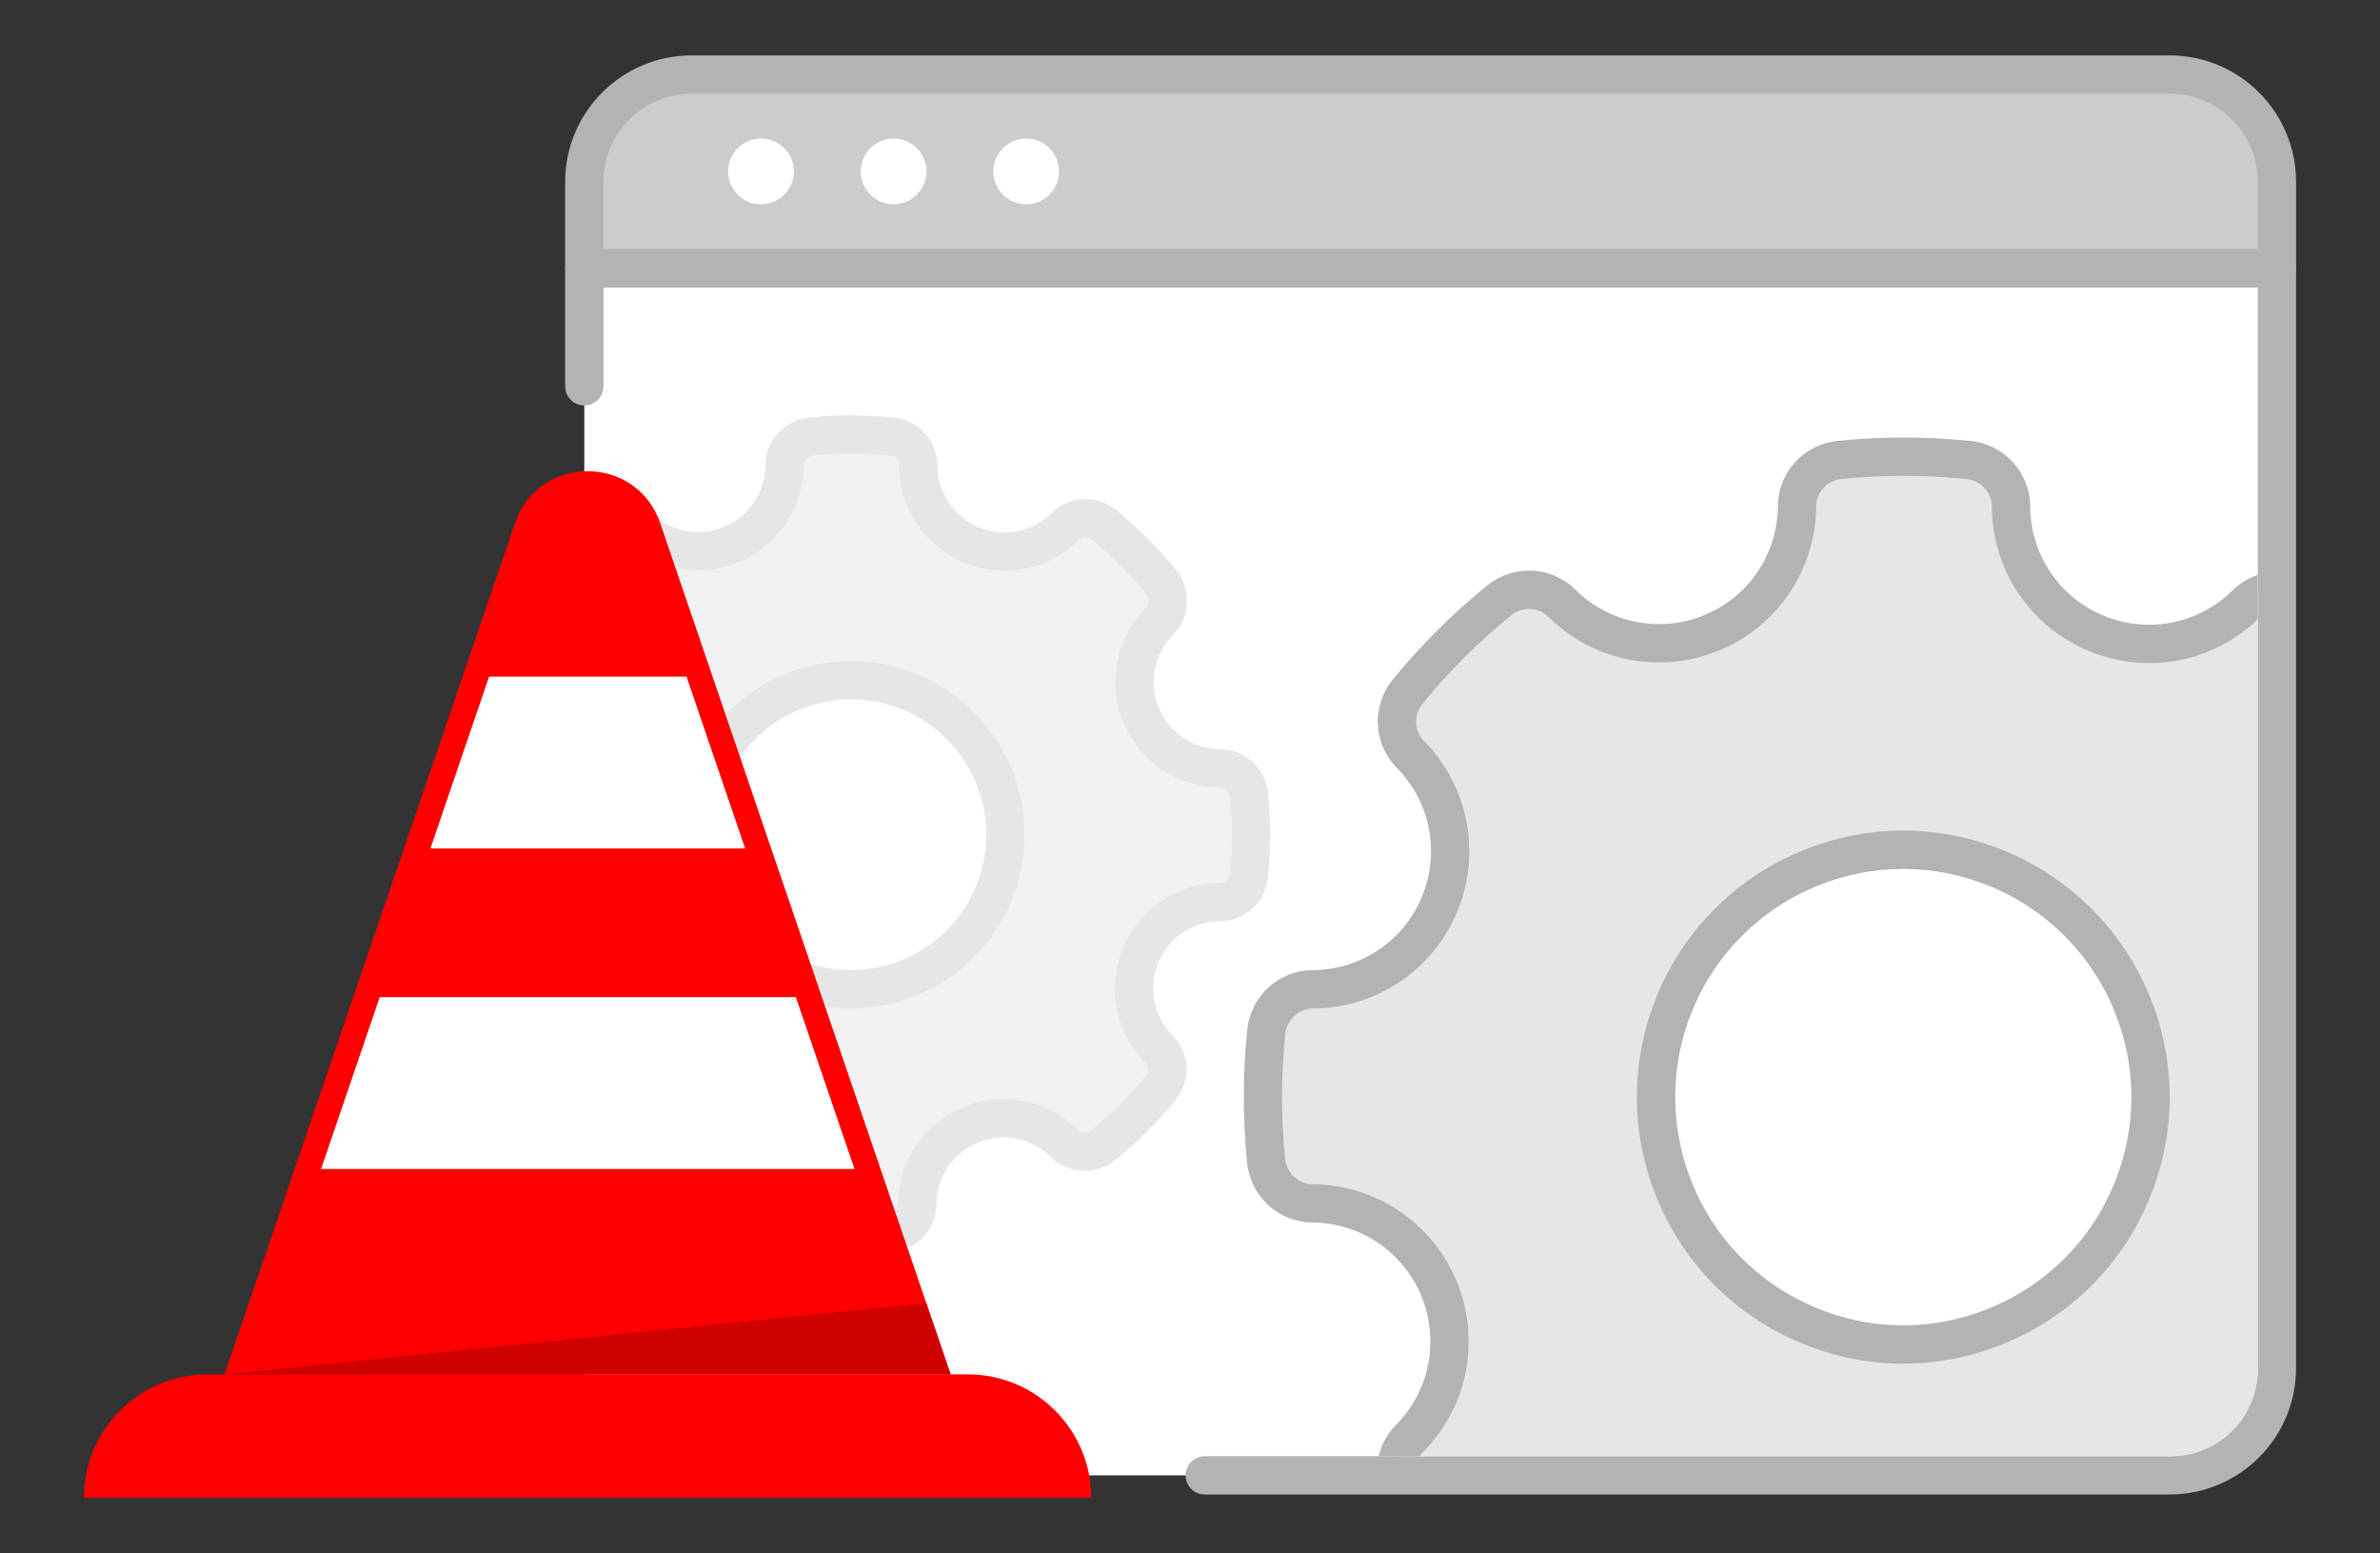
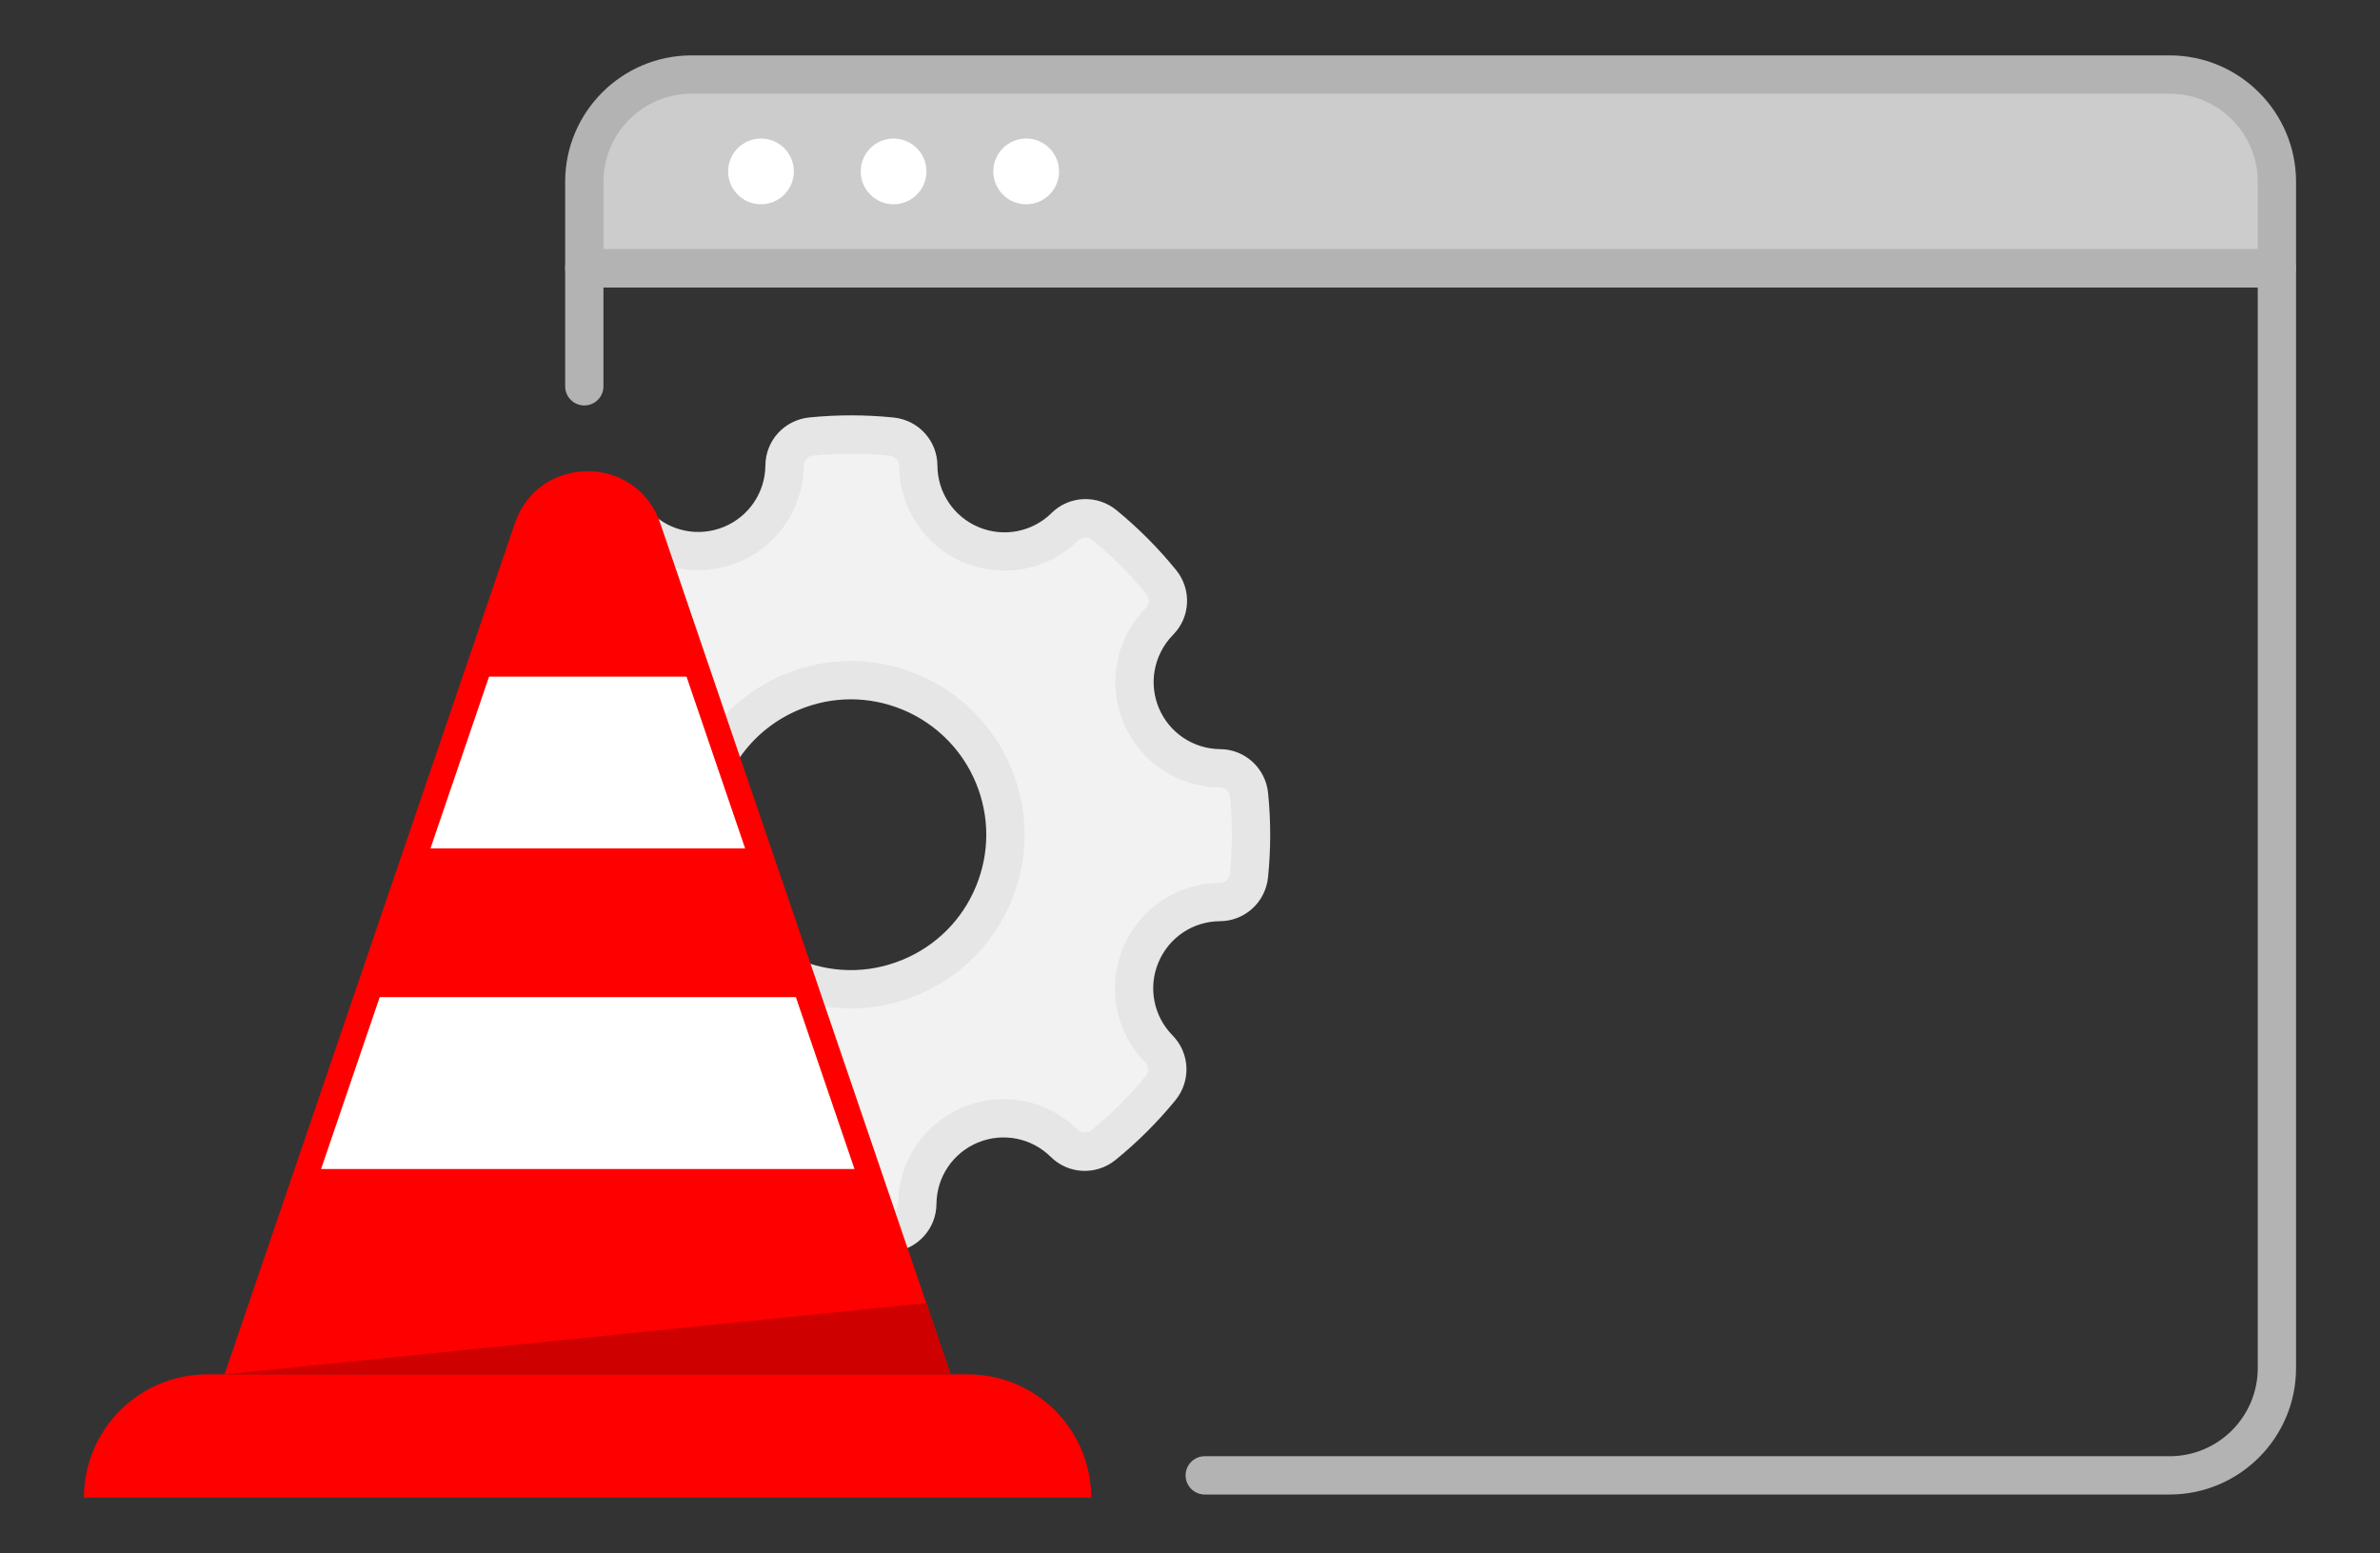
<svg xmlns="http://www.w3.org/2000/svg" version="1.1" viewBox="0 0 1553.6 1013.6">
  <rect x="0" y="0" width="1553.6" height="1013.6" fill="#333333" stroke="none" />
  <defs>
    <style>
      .cls-1 {
        fill: #fff;
      }

      .cls-2 {
        fill: none;
      }

      .cls-3 {
        fill: red;
      }

      .cls-4 {
        fill: #f2f2f2;
      }

      .cls-5 {
        fill: #ce0000;
      }

      .cls-6 {
        fill: #ccc;
      }

      .cls-7 {
        fill: #b3b3b3;
      }

      .cls-8 {
        clip-path: url(#clippath);
      }

      .cls-9 {
        fill: #e6e6e6;
      }
    </style>
    <clipPath id="clippath">
-       <path class="cls-2" d="M818.33,163.13h599.05c31.13,0,56.41,25.28,56.41,56.41v674.45c0,31.13-25.28,56.41-56.41,56.41h-599.05c-31.13,0-56.41-25.28-56.41-56.41V219.54c0-31.13,25.28-56.41,56.41-56.41Z" />
-     </clipPath>
+       </clipPath>
  </defs>
  <g>
    <g id="Layer_1">
      <g>
-         <path class="cls-1" d="M381.42,175.09h1104.88v717.8c0,38.63-31.37,70-70,70H451.42c-38.63,0-70-31.37-70-70V175.09h0Z" />
        <path class="cls-7" d="M1416.3,975.4h-629.87c-6.9,0-12.5-5.6-12.5-12.5s5.6-12.5,12.5-12.5h629.87c31.71,0,57.5-25.79,57.5-57.5V187.59H393.92v64.54c0,6.9-5.6,12.5-12.5,12.5s-12.5-5.6-12.5-12.5v-77.04c0-6.9,5.6-12.5,12.5-12.5h1104.88c6.9,0,12.5,5.6,12.5,12.5v717.8c0,45.49-37.01,82.5-82.5,82.5Z" />
        <g>
          <path class="cls-6" d="M451.42,48.65h964.88c38.63,0,70,31.37,70,70v56.44H381.42v-56.44c0-38.63,31.37-70,70-70Z" />
          <path class="cls-7" d="M1486.3,187.59H381.42c-6.9,0-12.5-5.6-12.5-12.5v-56.44c0-45.49,37.01-82.5,82.5-82.5h964.88c45.49,0,82.5,37.01,82.5,82.5v56.44c0,6.9-5.6,12.5-12.5,12.5ZM393.92,162.59h1079.88v-43.94c0-31.71-25.79-57.5-57.5-57.5H451.42c-31.71,0-57.5,25.79-57.5,57.5v43.94Z" />
        </g>
        <g>
          <circle class="cls-1" cx="496.75" cy="111.87" r="21.45" />
          <circle class="cls-1" cx="583.31" cy="111.87" r="21.45" />
          <circle class="cls-1" cx="669.86" cy="111.87" r="21.45" />
        </g>
        <g class="cls-8">
          <g>
-             <path class="cls-9" d="M1658.28,674.47c-1.57-15.57-14.6-27.66-30.23-27.78-35.14-.26-68.38-21.21-82.62-55.72-6.6-16.03-8.26-32.86-5.65-48.78,3.01-18.41,11.68-35.61,24.93-48.99,10.99-11.1,11.71-28.86,1.84-41-17.57-21.65-37.44-41.65-59.41-59.63-12.12-9.91-29.92-9.28-41.07,1.71-25.02,24.67-63.35,33.37-97.81,19.03-34.5-14.33-55.34-47.62-55.5-82.76-.07-15.67-12.17-28.72-27.77-30.34-28.22-2.9-56.41-2.86-84.15-.06-15.56,1.57-27.66,14.58-27.77,30.22-.26,35.14-21.21,68.38-55.73,82.61-34.52,14.24-72.79,5.45-97.75-19.27-11.12-11-28.87-11.71-41-1.85-21.65,17.58-41.67,37.44-59.63,59.4-9.92,12.14-9.3,29.93,1.71,41.09,24.67,25.02,33.37,63.33,19.02,97.83-14.34,34.48-47.63,55.32-82.77,55.49-15.66.06-28.73,12.17-30.32,27.75-2.91,28.24-2.88,56.42-.08,84.17,1.56,15.56,14.6,27.65,30.23,27.77,35.13.26,68.35,21.2,82.62,55.72,14.24,34.52,5.45,72.79-19.28,97.75-11.01,11.11-11.71,28.88-1.86,41.01,1.2,1.48,2.41,2.96,3.64,4.41,16.67,19.96,35.3,38.47,55.78,55.21,12.12,9.91,29.91,9.29,41.07-1.71,25.02-24.67,63.33-33.36,97.83-19.03,34.48,14.34,55.33,47.64,55.49,82.78.06,15.67,12.17,28.72,27.75,30.32,28.24,2.9,56.43,2.88,84.17.08,15.56-1.57,27.65-14.61,27.77-30.24.26-35.12,21.2-68.35,55.71-82.6,34.51-14.25,72.8-5.46,97.76,19.28,11.11,10.99,28.88,11.71,41.01,1.84,21.65-17.57,41.65-37.44,59.63-59.41,9.92-12.12,9.28-29.92-1.71-41.07-24.67-25.02-33.37-63.33-19.03-97.81,14.35-34.5,47.63-55.36,82.77-55.51,15.67-.08,28.72-12.18,30.33-27.76,2.91-28.23,2.88-56.41.08-84.15ZM1303.94,865.16c-42.7,17.62-88.6,15.56-127.66-1.97-36.29-16.3-66.66-45.95-83.03-85.62-2.23-5.42-4.14-10.85-5.74-16.34-6.02-20.52-7.74-41.47-5.62-61.78,5.92-57.07,42.19-109.14,98.95-132.57,40.82-16.84,84.57-15.71,122.45-.25,33.56,13.67,62.54,38.6,80.79,72.22,2.73,5,5.23,10.23,7.45,15.62,34,82.38-5.21,176.71-87.59,210.69Z" />
-             <path class="cls-7" d="M1242.29,1146.49c-14.62,0-29.25-.75-43.77-2.24-22.13-2.27-38.89-20.63-38.97-42.71-.14-31.29-18.9-59.27-47.79-71.29-28.91-12.01-61.98-5.58-84.25,16.39-15.72,15.49-40.55,16.56-57.76,2.49-20.83-17.03-40.16-36.16-57.46-56.87-1.29-1.53-2.63-3.16-3.76-4.55-13.98-17.22-12.83-42.02,2.69-57.68,22.02-22.22,28.53-55.26,16.6-84.18-11.95-28.92-39.88-47.76-71.16-47.99-22.06-.17-40.36-16.95-42.58-39.02-2.91-28.79-2.88-57.97.08-86.7,2.26-22.12,20.62-38.88,42.71-38.97,31.28-.15,59.27-18.91,71.28-47.79,12.02-28.9,5.59-61.97-16.38-84.25-15.5-15.71-16.57-40.55-2.49-57.78,18.28-22.35,38.95-42.94,61.43-61.19,17.2-13.98,42-12.84,57.67,2.67,22.23,22.02,55.27,28.53,84.19,16.6,28.93-11.92,47.76-39.85,48-71.15.16-22.04,16.93-40.34,39.02-42.56,28.81-2.91,57.98-2.89,86.68.06,22.14,2.3,38.89,20.66,38.99,42.72.14,31.3,18.9,59.27,47.79,71.27,28.89,12.02,61.95,5.59,84.24-16.39,15.72-15.49,40.55-16.56,57.76-2.49,22.43,18.35,43.02,39.02,61.2,61.43,13.99,17.21,12.85,42-2.66,57.67-11.26,11.37-18.89,26.36-21.48,42.21-2.31,14.12-.63,28.64,4.87,42,11.93,28.91,39.86,47.75,71.15,47.98,22.05.17,40.35,16.95,42.57,39.03,2.91,28.79,2.88,57.95-.08,86.69-2.28,22.11-20.64,38.87-42.7,38.98-31.29.13-59.27,18.9-71.29,47.81-12.01,28.89-5.58,61.95,16.39,84.23,15.5,15.73,16.57,40.56,2.48,57.76-18.35,22.42-39.02,43.01-61.43,61.2-17.2,13.99-42,12.85-57.68-2.66-22.23-22.04-55.28-28.55-84.2-16.61-28.92,11.94-47.75,39.86-47.98,71.14-.17,22.05-16.94,40.36-39.01,42.58-14.24,1.44-28.58,2.16-42.93,2.16ZM1081.9,999.29c13.27,0,26.67,2.58,39.45,7.89,38.2,15.89,63.01,52.89,63.19,94.27.04,9.27,7.14,16.98,16.53,17.94,27.1,2.78,54.57,2.81,81.64.08,9.35-.94,16.45-8.64,16.52-17.9.31-41.35,25.21-78.27,63.44-94.06,38.24-15.79,81.94-7.17,111.33,21.96,6.47,6.4,17.16,6.85,24.32,1.02,21.11-17.13,40.57-36.52,57.85-57.63,5.87-7.18,5.46-17.88-.94-24.38-29.05-29.46-37.56-73.18-21.67-111.38,15.9-38.22,52.9-63.03,94.26-63.21,9.26-.05,16.98-7.16,17.95-16.54,2.79-27.04,2.81-54.5.08-81.61h0c-.94-9.36-8.63-16.47-17.89-16.54-41.37-.31-78.3-25.21-94.08-63.45-7.27-17.66-9.5-36.88-6.43-55.57,3.47-21.23,13.29-40.52,28.38-55.76,6.51-6.57,6.95-17.03,1.02-24.32-17.13-21.11-36.51-40.56-57.63-57.84-7.18-5.87-17.89-5.46-24.38.94-29.47,29.06-73.19,37.56-111.39,21.67-38.2-15.87-63.01-52.86-63.2-94.24-.04-9.27-7.16-16.99-16.56-17.96-27.01-2.78-54.47-2.8-81.6-.06-9.36.94-16.46,8.63-16.53,17.87-.31,41.39-25.22,78.31-63.47,94.08-12.7,5.24-26,7.79-39.18,7.79-26.5,0-52.5-10.3-72.12-29.73-6.58-6.51-17.04-6.95-24.32-1.03-21.17,17.19-40.63,36.58-57.84,57.61-5.97,7.31-5.58,17.8.93,24.4,29.05,29.47,37.56,73.2,21.66,111.41-15.88,38.19-52.88,62.99-94.25,63.19-9.13.04-17,7.29-17.95,16.52-2.79,27.06-2.82,54.53-.08,81.65.94,9.35,8.63,16.45,17.89,16.53,41.34.31,78.27,25.21,94.08,63.44,15.78,38.25,7.16,81.94-21.95,111.32-6.41,6.47-6.86,17.16-1.04,24.33,1.15,1.42,2.3,2.83,3.47,4.2,16.35,19.58,34.55,37.59,54.16,53.62,7.3,5.97,17.79,5.57,24.38-.93,19.6-19.33,45.53-29.56,71.95-29.56ZM1242.36,890c-24.18,0-48.33-5.14-71.2-15.4-40.69-18.27-72.46-51.04-89.47-92.26-2.4-5.83-4.48-11.75-6.19-17.61-6.36-21.68-8.4-44.09-6.05-66.58,6.61-63.68,47.46-118.41,106.61-142.83,42.53-17.54,89.38-17.64,131.94-.27,37.09,15.11,68.01,42.75,87.05,77.83,2.95,5.4,5.65,11.07,8.02,16.82,17.71,42.92,17.66,90.18-.17,133.05-17.82,42.88-51.29,76.24-94.21,93.95h0c-21.47,8.86-43.93,13.28-66.35,13.28ZM1242.38,567.11c-19.24,0-38.47,3.78-56.77,11.33-50.65,20.91-85.63,67.77-91.28,122.3-2.01,19.24-.27,38.41,5.18,56.97,1.47,5.03,3.25,10.1,5.31,15.1,14.56,35.28,41.76,63.33,76.59,78.97,37.74,16.93,79.56,17.58,117.77,1.82h0c36.75-15.16,65.4-43.73,80.66-80.44,15.26-36.71,15.31-77.17.14-113.93-2.03-4.92-4.34-9.76-6.87-14.4-16.31-30.04-42.77-53.7-74.54-66.63-18.12-7.4-37.16-11.1-56.2-11.1Z" />
-           </g>
+             </g>
        </g>
        <g>
          <path class="cls-4" d="M815.34,518.81c-.98-9.73-9.12-17.29-18.89-17.36-21.96-.17-42.73-13.26-51.63-34.82-4.12-10.01-5.16-20.53-3.53-30.48,1.88-11.5,7.3-22.25,15.58-30.61,6.87-6.94,7.32-18.04,1.15-25.63-10.98-13.52-23.39-26.02-37.12-37.26-7.58-6.19-18.7-5.8-25.67,1.07-15.63,15.42-39.58,20.85-61.12,11.9-21.56-8.96-34.58-29.77-34.68-51.72-.05-9.8-7.61-17.95-17.35-18.96-17.64-1.81-35.26-1.79-52.59-.04-9.72.98-17.28,9.11-17.35,18.89-.16,21.95-13.25,42.73-34.82,51.62-21.58,8.9-45.49,3.4-61.09-12.05-6.95-6.87-18.04-7.31-25.62-1.15-13.53,10.98-26.04,23.4-37.26,37.12-6.2,7.58-5.81,18.7,1.06,25.67,15.42,15.64,20.86,39.58,11.9,61.13-8.97,21.55-29.77,34.57-51.73,34.68-9.78.04-17.95,7.61-18.95,17.34-1.81,17.65-1.8,35.26-.05,52.6.98,9.72,9.13,17.28,18.9,17.35,21.95.16,42.71,13.25,51.62,34.82,8.9,21.57,3.41,45.48-12.04,61.09-6.88,6.94-7.32,18.04-1.17,25.62.75.92,1.51,1.85,2.28,2.75,10.42,12.48,22.06,24.05,34.85,34.5,7.58,6.2,18.69,5.81,25.67-1.06,15.63-15.42,39.57-20.85,61.13-11.89,21.55,8.96,34.58,29.77,34.67,51.72.04,9.79,7.61,17.95,17.35,18.95,17.64,1.82,35.26,1.8,52.6.05,9.72-.98,17.27-9.13,17.35-18.9.16-21.94,13.24-42.71,34.81-51.61,21.57-8.9,45.49-3.42,61.09,12.04,6.94,6.88,18.04,7.32,25.63,1.16,13.52-10.98,26.02-23.4,37.26-37.13,6.19-7.57,5.8-18.69-1.07-25.66-15.42-15.64-20.86-39.58-11.89-61.13,8.96-21.55,29.76-34.59,51.72-34.68,9.79-.05,17.95-7.61,18.95-17.34,1.82-17.65,1.8-35.26.05-52.59ZM593.92,637.97c-26.68,11.01-55.37,9.72-79.77-1.23-22.68-10.19-41.66-28.72-51.89-53.51-1.39-3.38-2.58-6.78-3.59-10.2-3.76-12.83-4.83-25.92-3.51-38.61,3.7-35.67,26.37-68.2,61.84-82.84,25.5-10.53,52.84-9.82,76.51-.16,20.97,8.54,39.08,24.12,50.49,45.13,1.7,3.13,3.26,6.39,4.65,9.76,21.25,51.48-3.25,110.42-54.73,131.66Z" />
          <path class="cls-9" d="M555.37,818.46c-9.3,0-18.59-.48-27.81-1.43-16.22-1.67-28.5-15.13-28.57-31.33-.07-17.66-10.66-33.45-26.97-40.23-16.32-6.78-34.98-3.15-47.55,9.25-11.55,11.36-29.75,12.15-42.36,1.84-13.21-10.79-25.48-22.94-36.49-36.11-.82-.96-1.62-1.94-2.42-2.92-10.26-12.65-9.4-30.83,1.98-42.32,12.42-12.55,16.1-31.2,9.36-47.52-6.74-16.33-22.51-26.96-40.16-27.09-16.18-.12-29.61-12.41-31.25-28.6-1.84-18.27-1.83-36.82.05-55.13,1.67-16.22,15.14-28.5,31.33-28.56,17.66-.09,33.46-10.68,40.24-26.98,6.78-16.3,3.14-34.97-9.26-47.55-11.37-11.53-12.15-29.74-1.83-42.36,11.64-14.23,24.78-27.32,39.06-38.91,12.6-10.24,30.79-9.4,42.28,1.97,12.56,12.44,31.21,16.12,47.54,9.38,16.33-6.73,26.96-22.49,27.09-40.16.12-16.17,12.41-29.6,28.6-31.24,18.29-1.85,36.84-1.83,55.12.04,16.21,1.68,28.49,15.15,28.57,31.33.08,17.67,10.67,33.46,26.98,40.24,16.31,6.78,34.98,3.15,47.54-9.26,11.53-11.36,29.74-12.16,42.36-1.85,14.24,11.66,27.33,24.8,38.92,39.06,10.26,12.62,9.41,30.81-1.97,42.3-6.36,6.42-10.66,14.88-12.13,23.83-1.3,7.96-.35,16.16,2.75,23.7,6.73,16.31,22.5,26.94,40.17,27.08,16.17.12,29.6,12.42,31.23,28.61,1.85,18.31,1.83,36.86-.05,55.12-1.66,16.2-15.13,28.47-31.32,28.56-17.67.07-33.46,10.66-40.24,26.98-6.79,16.31-3.16,34.97,9.25,47.56,11.37,11.53,12.16,29.74,1.85,42.35-11.67,14.26-24.81,27.35-39.06,38.92-12.63,10.26-30.82,9.4-42.31-1.99-12.54-12.42-31.19-16.1-47.52-9.36-16.32,6.73-26.95,22.49-27.08,40.15-.13,16.19-12.43,29.62-28.6,31.25-9.07.92-18.2,1.37-27.33,1.37ZM455.15,717.09c8.9,0,17.89,1.73,26.46,5.3,25.63,10.66,42.26,35.47,42.37,63.21.01,3.33,2.7,6.22,6.13,6.57,16.59,1.71,33.43,1.73,50.07.05,3.4-.34,6.08-3.23,6.11-6.57.2-27.73,16.9-52.48,42.54-63.06,25.65-10.59,54.96-4.81,74.66,14.72,2.36,2.34,6.29,2.49,8.95.33,12.93-10.5,24.86-22.39,35.47-35.34,2.17-2.65,2.04-6.59-.3-8.97-19.49-19.77-25.19-49.09-14.53-74.71,10.66-25.63,35.47-42.26,63.21-42.38,3.33-.02,6.21-2.7,6.57-6.12,1.71-16.59,1.73-33.43.05-50.06h0c-.34-3.41-3.22-6.09-6.54-6.12-27.75-.21-52.51-16.92-63.09-42.55-4.88-11.85-6.37-24.73-4.31-37.27,2.33-14.23,8.91-27.16,19.03-37.39,2.34-2.37,2.49-6.3.33-8.95-10.52-12.96-22.41-24.89-35.34-35.47-2.65-2.17-6.6-2.04-8.98.3-19.75,19.48-49.07,25.19-74.69,14.54-25.62-10.65-42.26-35.46-42.38-63.21-.02-3.33-2.71-6.23-6.14-6.58-16.59-1.7-33.43-1.72-50.04-.04-3.4.34-6.08,3.22-6.11,6.54-.2,27.75-16.91,52.52-42.56,63.09-25.64,10.57-54.94,4.79-74.65-14.73-2.36-2.33-6.29-2.48-8.94-.33-12.97,10.53-24.9,22.41-35.47,35.33-2.18,2.66-2.05,6.61.29,8.98,19.48,19.76,25.19,49.08,14.54,74.7-10.66,25.61-35.47,42.24-63.21,42.38-3.34.01-6.23,2.7-6.58,6.12-1.71,16.63-1.72,33.48-.05,50.07.34,3.4,3.22,6.08,6.55,6.11,27.73.2,52.49,16.9,63.08,42.55,10.58,25.64,4.8,54.94-14.71,74.66-2.35,2.37-2.5,6.3-.35,8.95.67.82,1.37,1.68,2.07,2.5.03.04.06.07.09.11,10,11.98,21.16,23.02,33.16,32.83,2.67,2.18,6.61,2.05,8.99-.29,13.13-12.96,30.52-19.82,48.23-19.82ZM555.44,658.18c-15.76,0-31.5-3.35-46.41-10.04-26.53-11.92-47.24-33.28-58.33-60.15-1.53-3.71-2.88-7.55-4.02-11.43-4.15-14.17-5.48-28.78-3.95-43.44,4.31-41.51,30.94-77.18,69.5-93.1,27.71-11.44,58.25-11.5,86-.18,24.17,9.84,44.33,27.87,56.75,50.74,1.93,3.56,3.69,7.25,5.22,10.96,11.55,27.98,11.51,58.78-.1,86.73-11.62,27.95-33.43,49.7-61.41,61.25-14,5.78-28.63,8.66-43.25,8.66ZM555.45,456.41c-11.41,0-22.82,2.24-33.68,6.72-30.06,12.41-50.82,40.22-54.18,72.58-1.19,11.42-.15,22.8,3.07,33.8.89,3.03,1.96,6.05,3.16,8.96,8.64,20.93,24.78,37.58,45.45,46.86,22.39,10.05,47.21,10.43,69.88,1.08h0c21.81-9,38.81-25.95,47.86-47.73,9.05-21.78,9.08-45.79.08-67.6-1.2-2.9-2.57-5.78-4.08-8.56-9.67-17.81-25.38-31.85-44.22-39.52-10.76-4.39-22.06-6.59-33.35-6.59Z" />
        </g>
        <g>
          <path class="cls-3" d="M620.54,897H146.56l45.74-134.04,38.27-112.17,33.12-97.05,38.27-112.16,34.16-100.11c15.43-45.24,79.42-45.24,94.86,0l34.16,100.11,38.27,112.16,33.12,97.05,38.27,112.17,45.74,134.04Z" />
          <path class="cls-3" d="M135.25,897h496.6c44.4,0,80.45,36.05,80.45,80.45H54.8c0-44.4,36.05-80.45,80.45-80.45Z" />
          <polygon class="cls-5" points="604.66 850.46 146.56 897 620.54 897 604.66 850.46" />
          <polygon class="cls-1" points="486.4 553.74 280.98 553.74 319.25 441.58 448.13 441.58 486.4 553.74" />
          <polygon class="cls-1" points="557.79 762.96 209.59 762.96 247.86 650.79 519.52 650.79 557.79 762.96" />
        </g>
      </g>
    </g>
  </g>
</svg>